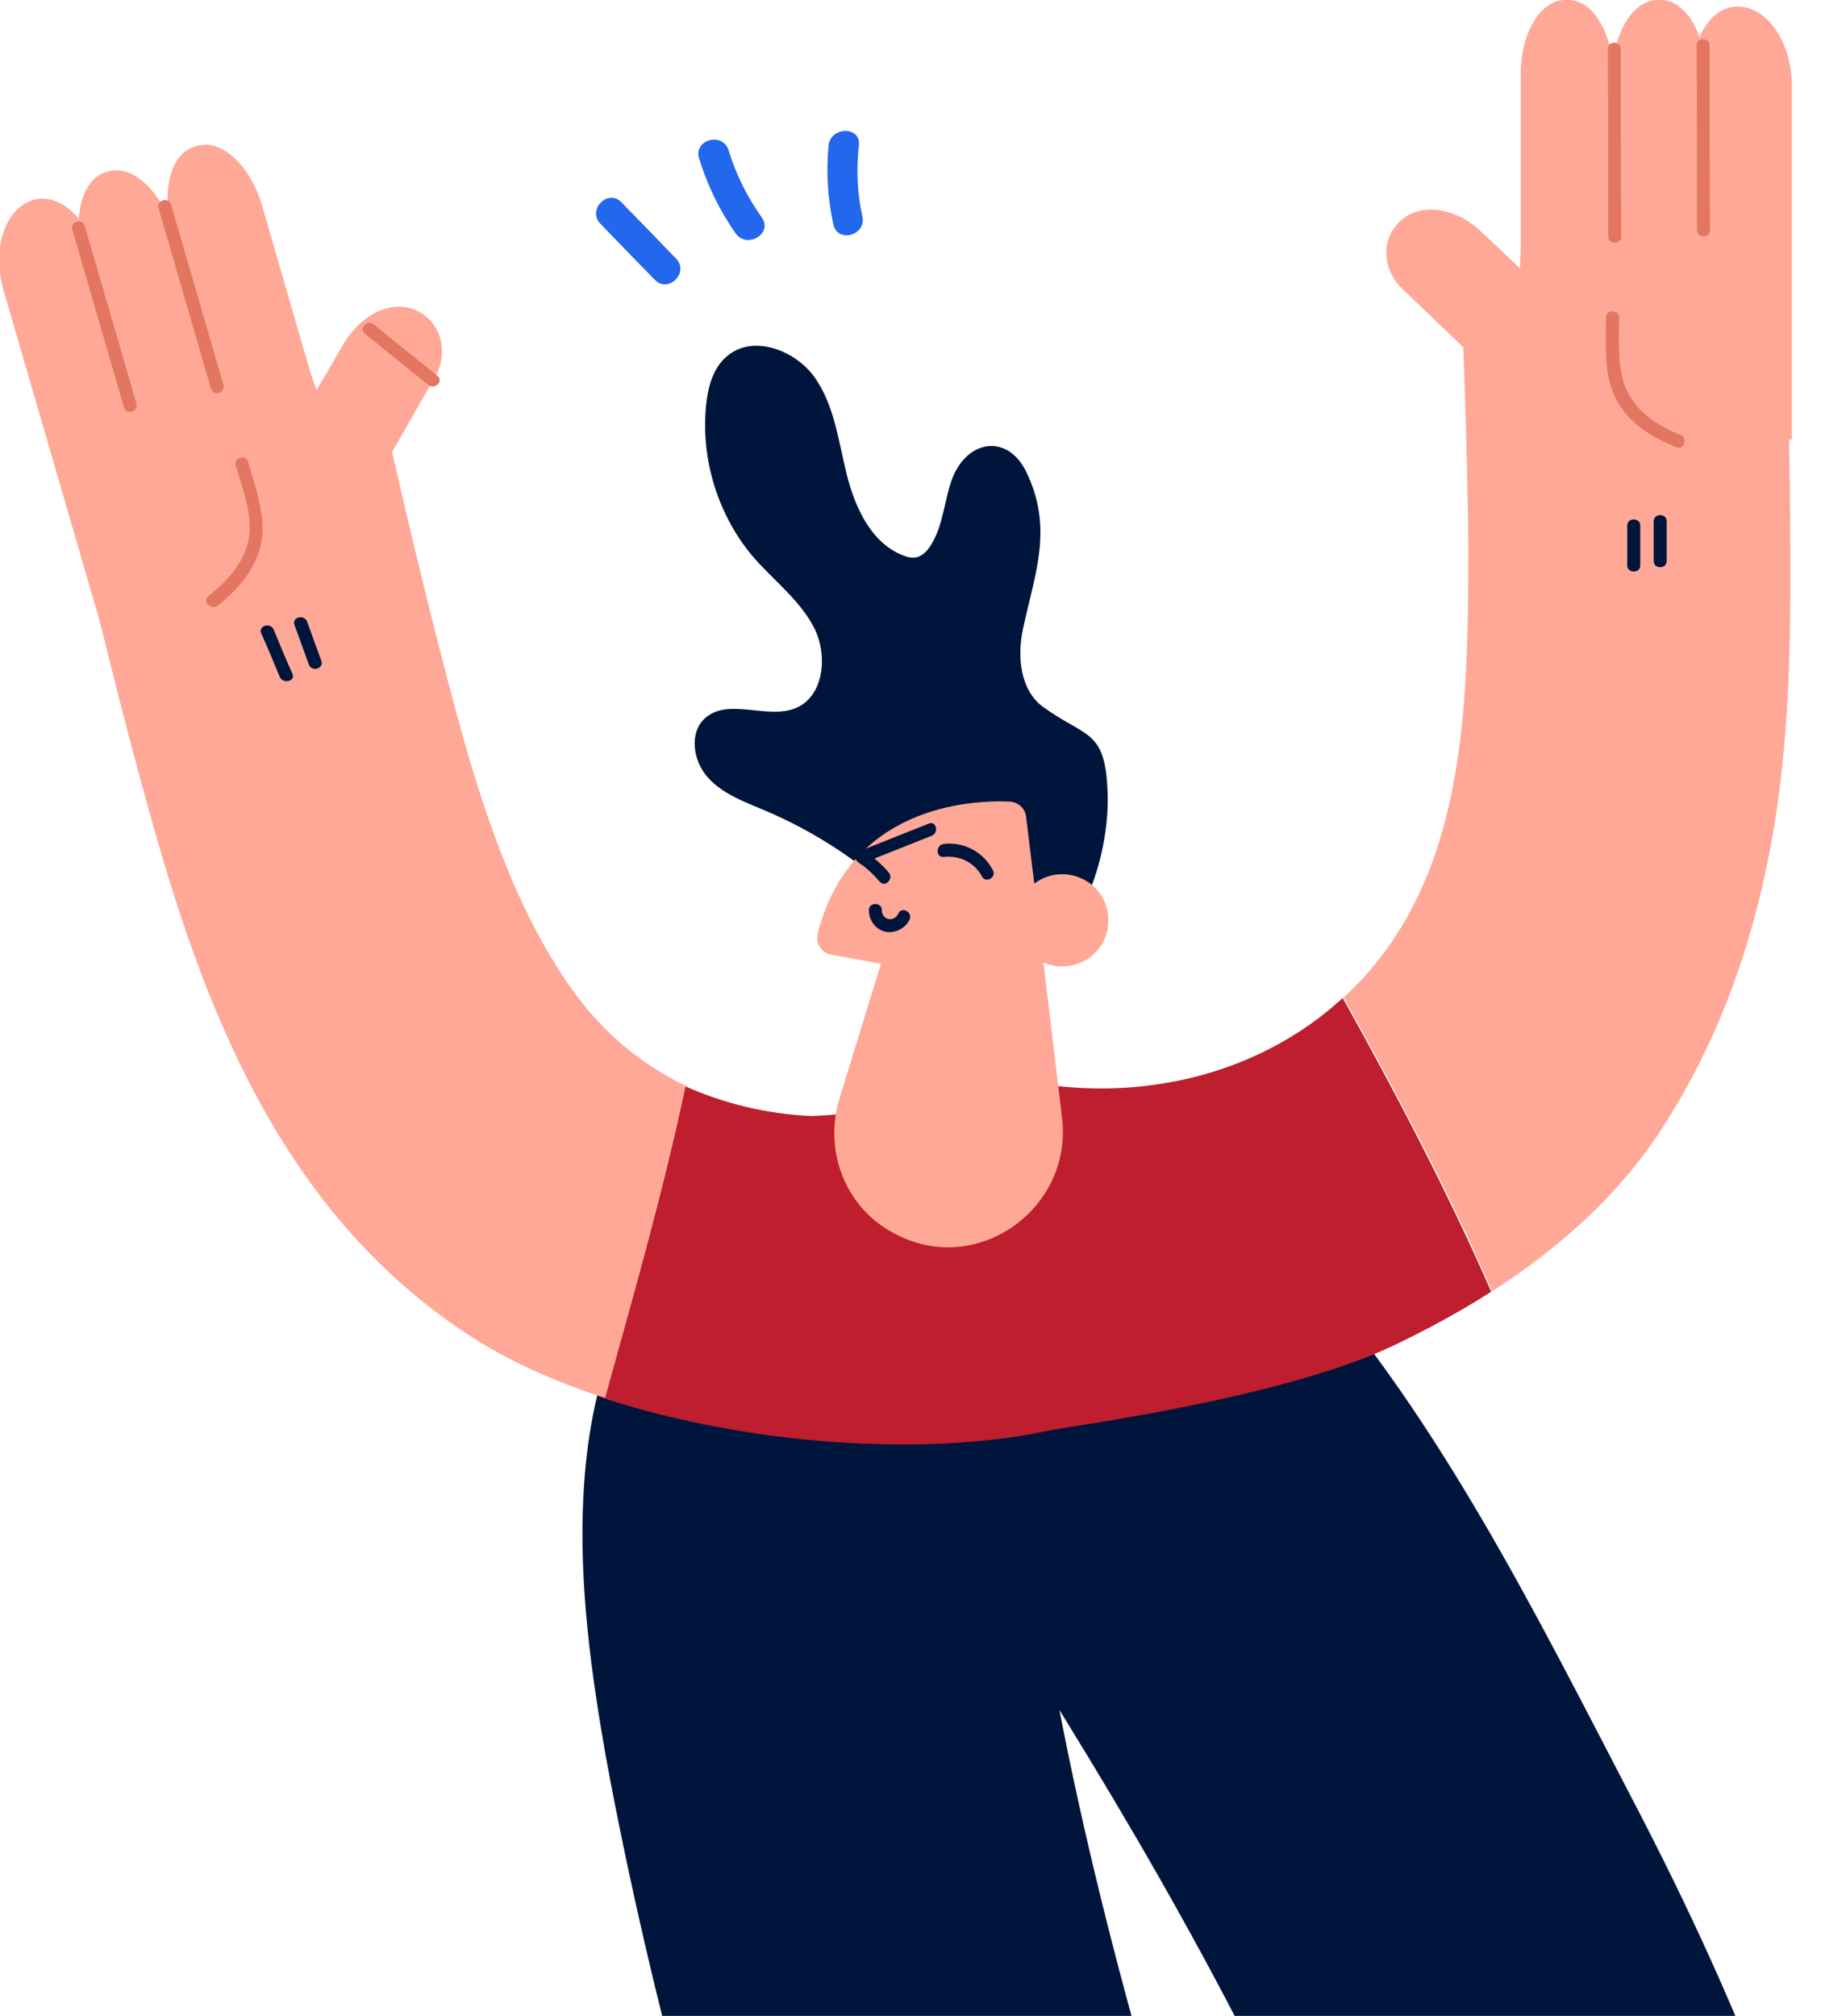
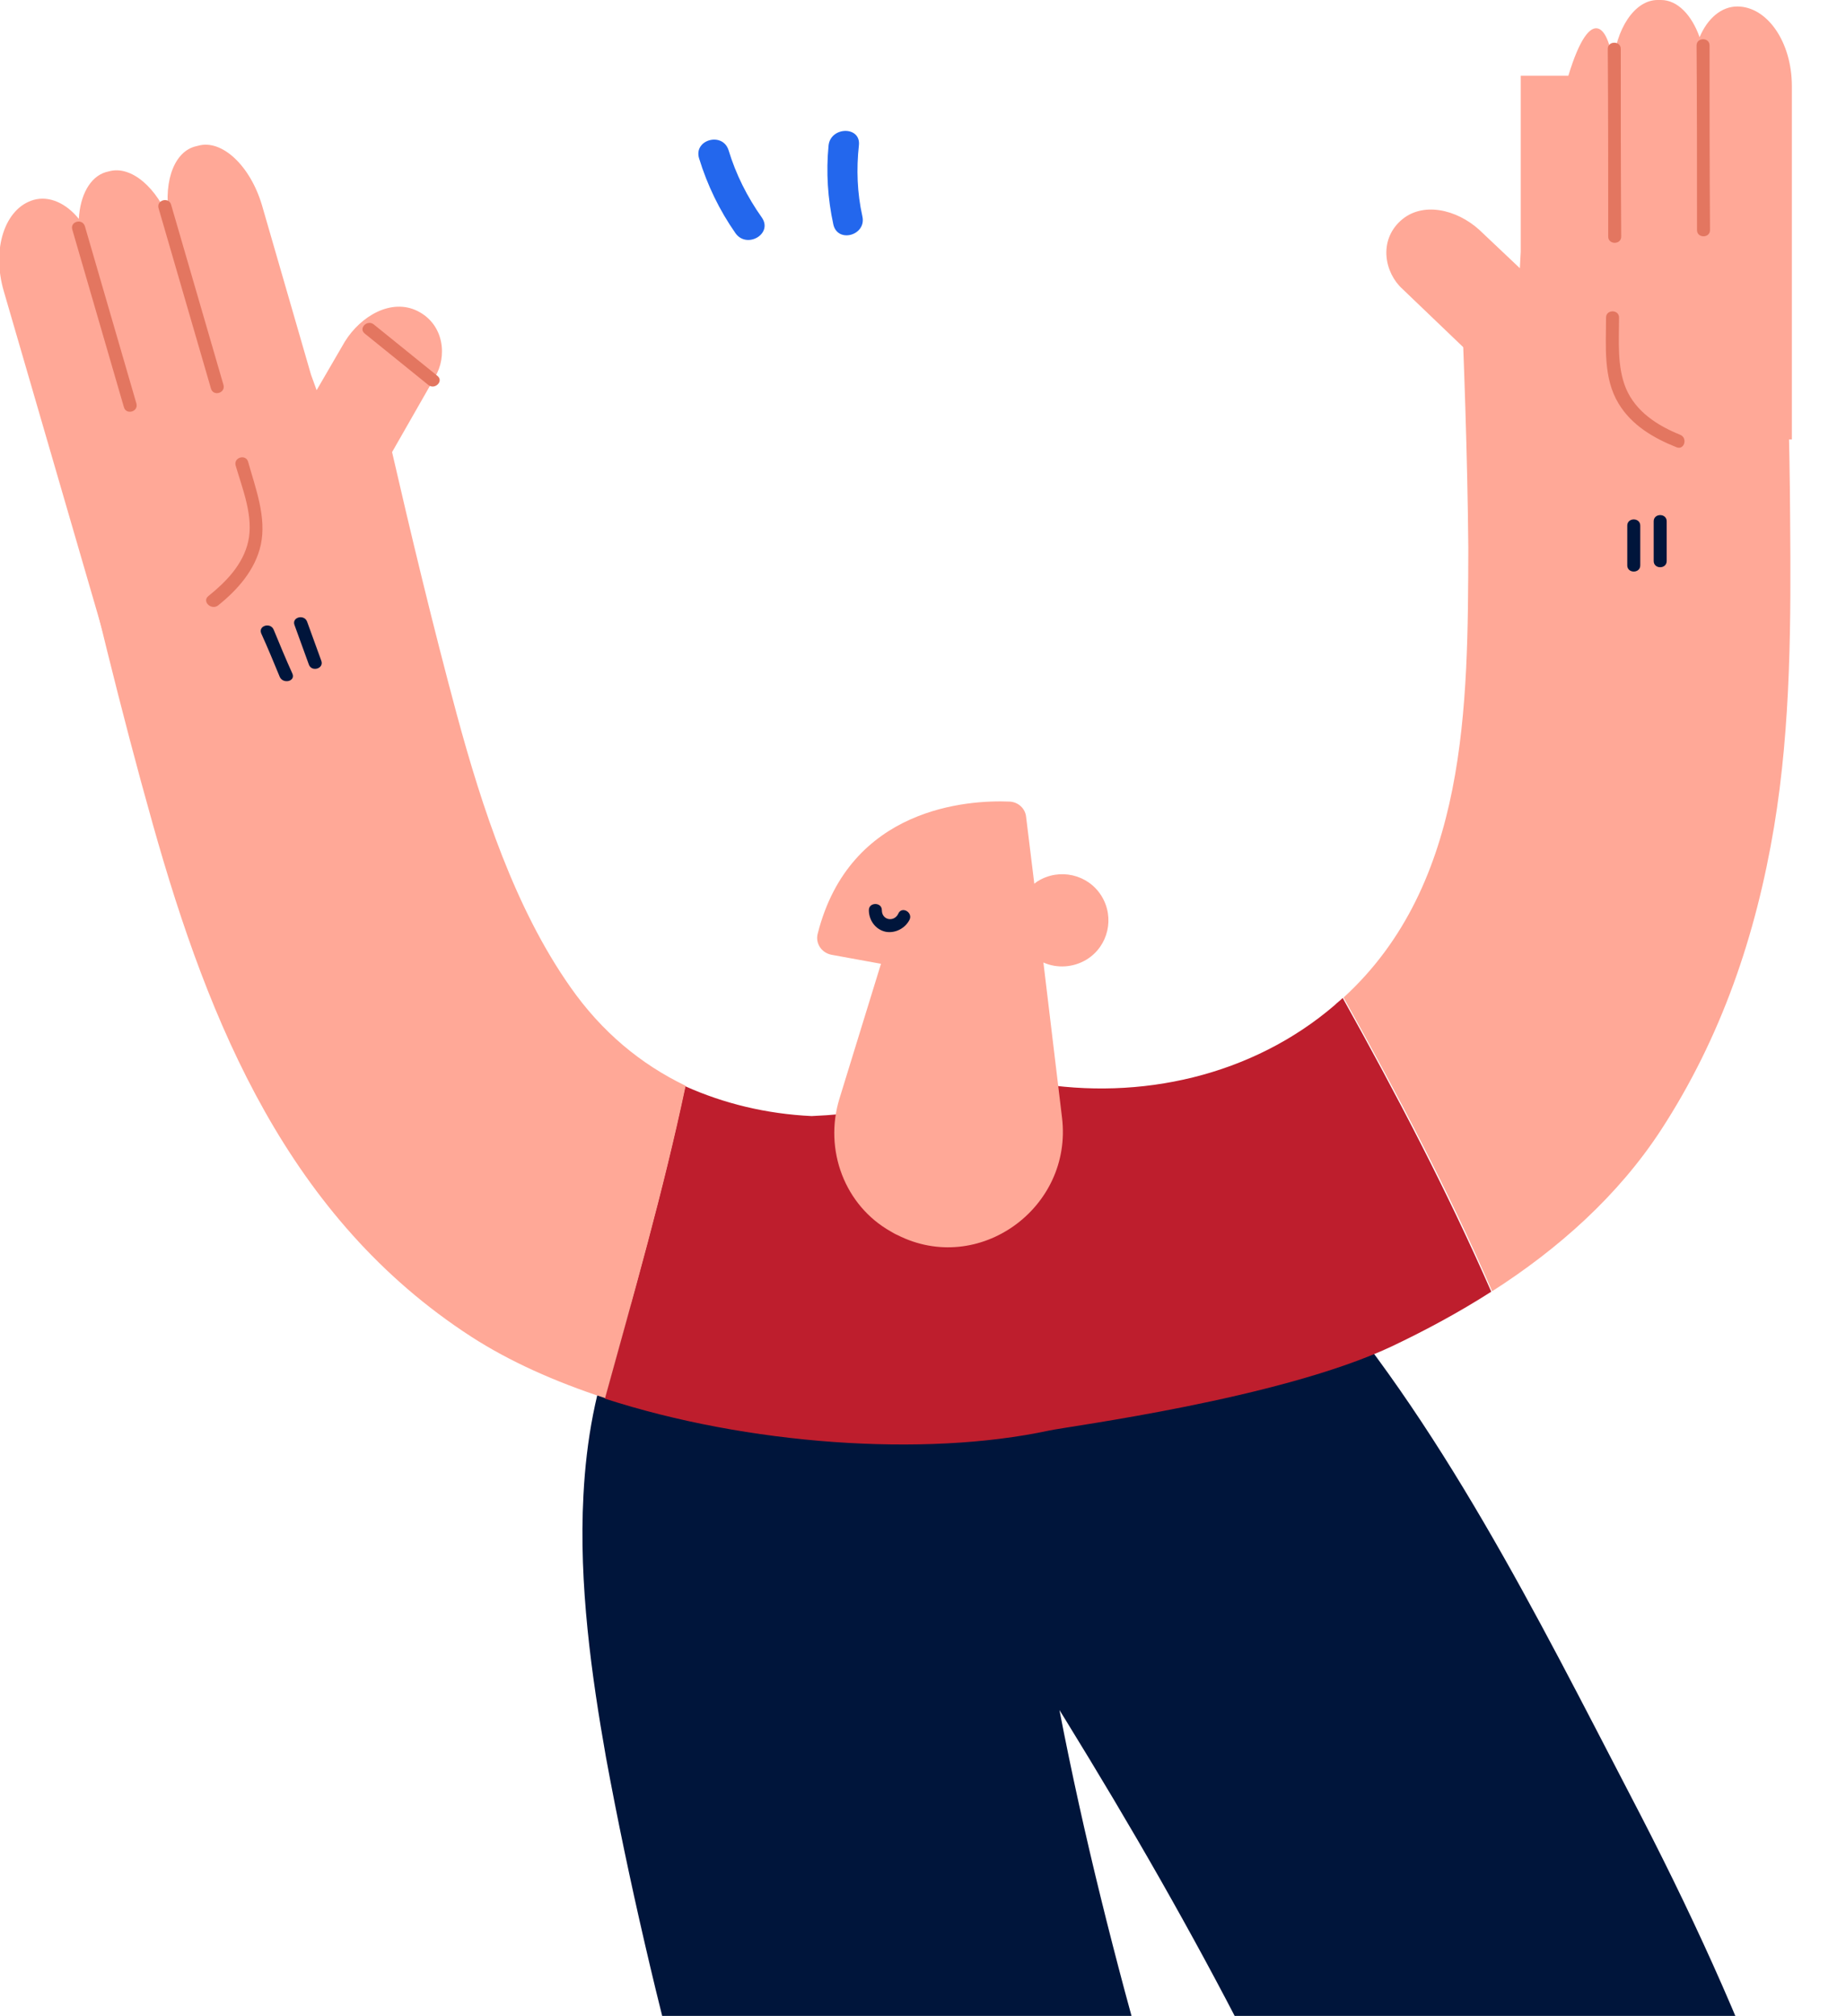
<svg xmlns="http://www.w3.org/2000/svg" width="261" height="285" viewBox="0 0 261 285" fill="none">
  <g clip-path="url(#clip0_87_39048)">
    <path d="M82.489 211.419C83.285 195.885 87.878 180.963 100.248 170.566C106.678 165.184 111.516 162.432 119.416 159.497C124.254 157.723 129.581 157.173 134.664 156.867C153.342 155.766 172.265 165.551 184.451 179.251C203.558 200.717 217.398 228.604 230.564 253.923C238.77 269.64 246.241 285.724 252.12 302.42C257.693 318.138 266.083 337.28 256.775 353.058C252.855 359.724 245.2 366.023 237.546 367.797C229.34 369.693 220.093 369.265 212.805 364.494C205.946 360.091 199.884 353.486 198.047 345.291C195.474 333.855 191.739 322.663 187.391 311.777C180.532 295.999 172.571 280.71 164.059 265.726C159.711 258.082 155.179 250.498 150.586 243.037C150.341 242.609 150.035 242.181 149.79 241.753C156.649 277.346 167.611 312.083 178.573 346.575C181.022 354.342 179.369 364.433 175.266 371.283C171.346 377.949 163.692 384.248 156.037 386.022C143.728 388.835 130.867 385.716 123.09 375.38C118.069 368.653 115.435 360.519 112.924 352.508C102.208 318.26 92.165 283.706 85.673 248.419C83.652 236.982 81.815 223.956 82.489 211.419Z" fill="#00153B" />
    <path d="M207.6 77.486C207.477 64.215 206.987 51.005 206.436 37.795C221.685 38.468 236.994 39.202 252.243 39.569C252.672 50.76 253.039 61.952 253.1 73.144C253.223 87.76 253.223 102.438 250.834 116.871C248.262 132.282 243.363 146.654 234.851 159.742C228.788 169.037 220.337 176.56 210.968 182.553C204.783 168.303 197.495 154.543 189.963 141.028C207.538 124.943 207.538 99.747 207.6 77.486Z" fill="#FFA897" />
    <path d="M114.762 157.785C120.457 157.54 126.091 156.684 131.664 155.4C132.398 155.155 133.133 154.849 133.807 154.543C135.338 153.809 136.991 153.32 138.706 153.014C141.033 152.525 143.421 152.464 145.687 152.953C145.871 153.014 146.055 153.014 146.238 153.076C161.242 155.644 177.041 152.097 188.677 142.129C189.044 141.762 189.473 141.456 189.84 141.089C197.373 154.605 204.599 168.365 210.845 182.614C206.252 185.55 201.476 188.118 196.699 190.381C180.9 197.781 151.137 201.634 148.32 202.246C130.684 206.037 105.637 204.264 85.489 197.72C89.531 183.042 93.757 168.426 96.88 153.565C102.33 156.011 108.331 157.479 114.762 157.785Z" fill="#BE1E2D" />
    <path d="M55.176 62.808C58.116 75.59 61.178 88.372 64.607 101.092C68.159 114.18 72.813 128.429 80.652 139.56C85.061 145.859 90.572 150.446 96.941 153.504C93.818 168.304 89.593 182.981 85.551 197.659C78.447 195.335 72.017 192.46 66.628 188.975C40.846 172.279 29.578 144.88 21.617 116.565C17.024 100.297 13.105 83.846 9.247 67.395C24.557 65.438 39.867 63.909 55.176 62.808Z" fill="#FFA897" />
-     <path d="M127.316 127.206C121.804 121.885 115.252 117.604 108.209 114.608C105.331 113.384 102.208 112.284 100.126 109.96C97.982 107.636 97.37 103.599 99.697 101.52C103.004 98.585 108.454 101.765 112.496 100.113C116.476 98.462 117.089 92.713 115.129 88.799C113.169 84.947 109.556 82.195 106.678 78.953C101.595 73.082 99.085 65.132 99.819 57.426C100.064 54.796 100.799 51.983 102.82 50.332C106.494 47.213 112.557 49.537 115.252 53.451C118.007 57.426 118.558 62.441 119.722 67.089C120.886 71.737 123.151 76.752 127.683 78.525C128.295 78.77 129.03 78.953 129.643 78.77C130.378 78.586 130.99 77.975 131.419 77.363C133.378 74.55 133.44 70.819 134.664 67.578C136.808 62.135 142.503 61.279 145.136 66.783C148.933 74.733 146.361 80.91 144.646 88.861C143.789 92.775 144.218 97.545 147.463 99.93C153.526 104.333 156.22 103.049 156.588 111.733C157.261 126.472 146.361 147.265 128.724 136.746C125.295 134.667 122.417 130.325 124.254 126.778L127.316 127.206Z" fill="#00153B" />
    <path d="M150.158 158.029L147.524 136.074C149.423 136.93 151.75 136.808 153.648 135.646C156.71 133.75 157.629 129.714 155.73 126.656C153.832 123.598 149.79 122.681 146.728 124.576C146.545 124.699 146.361 124.821 146.238 124.943L145.075 115.464C144.952 114.302 143.973 113.385 142.748 113.324C136.869 113.079 120.151 114.119 115.619 131.976C115.252 133.322 116.109 134.667 117.517 134.973L124.56 136.257L118.681 155.338C116.476 162.555 119.416 170.444 125.968 174.113C126.275 174.297 126.581 174.48 126.887 174.603C138.339 180.413 151.689 170.811 150.158 158.029Z" fill="#FFA897" />
-     <path d="M138.828 123.904C137.787 121.947 135.705 120.907 133.439 121.152C132.276 121.274 132.276 119.439 133.439 119.317C136.256 118.95 139.073 120.479 140.359 122.986C140.972 124.026 139.38 124.943 138.828 123.904Z" fill="#00153B" />
-     <path d="M131.725 118.155C128.479 119.439 125.295 120.724 122.049 122.008C122.11 121.457 122.172 120.907 122.294 120.357C123.519 121.213 124.682 122.191 125.662 123.353C126.397 124.271 125.111 125.555 124.376 124.638C123.458 123.598 122.539 122.681 121.375 121.947C120.702 121.457 120.824 120.54 121.62 120.295C124.866 119.011 128.05 117.727 131.296 116.443C132.337 115.953 132.827 117.727 131.725 118.155Z" fill="#00153B" />
    <path d="M55.299 64.153L61.484 53.329C63.26 50.454 62.831 45.868 59.034 43.972C55.36 42.137 51.012 44.645 48.746 48.314L44.766 55.163L43.97 52.962L37.05 29.05C35.396 23.423 31.354 19.631 27.986 20.61L27.496 20.732C24.373 21.65 22.965 26.297 24.067 31.435C22.23 26.542 18.555 23.362 15.432 24.218L14.942 24.34C12.738 25.013 11.329 27.582 11.146 30.945C9.37 28.744 6.981 27.643 4.777 28.255C0.674 29.416 -1.225 35.226 0.551 41.22L14.514 89.228L35.764 83.051C40.969 81.522 45.562 78.22 48.624 73.755L55.299 64.153Z" fill="#FFA897" />
    <path d="M24.189 28.927C26.639 37.428 29.15 45.929 31.599 54.429C31.905 55.591 30.13 56.081 29.823 54.919C27.374 46.418 24.863 37.917 22.413 29.416C22.107 28.254 23.883 27.826 24.189 28.927Z" fill="#E37660" />
    <path d="M12.003 31.985C14.453 40.364 16.841 48.681 19.29 57.059C19.596 58.221 17.821 58.711 17.514 57.549C15.065 49.17 12.677 40.853 10.227 32.474C9.86 31.312 11.636 30.823 12.003 31.985Z" fill="#E37660" />
    <path d="M52.849 45.868C55.85 48.314 58.851 50.699 61.851 53.145C62.77 53.879 61.484 55.163 60.565 54.429C57.565 51.983 54.564 49.598 51.563 47.152C50.645 46.418 51.931 45.134 52.849 45.868Z" fill="#E37660" />
    <path d="M29.456 84.274C31.967 82.256 34.355 79.81 35.09 76.569C35.886 73.022 34.294 69.169 33.314 65.805C33.008 64.643 34.784 64.154 35.09 65.316C36.131 69.046 37.723 73.144 36.866 77.058C36.07 80.605 33.559 83.418 30.803 85.62C29.823 86.293 28.537 85.008 29.456 84.274Z" fill="#E37660" />
-     <path d="M207.293 49.476L198.291 40.853C195.781 38.59 194.862 34.064 198.046 31.19C201.108 28.438 205.946 29.6 209.131 32.474L214.887 37.917L215.01 35.593V10.702C214.948 4.77 217.765 0 221.256 0H221.746C224.992 0 227.625 4.098 228.053 9.296C228.421 4.098 231.115 0 234.361 0H234.851C237.178 0 239.199 2.14 240.301 5.259C241.404 2.63 243.363 0.917 245.629 0.917C249.854 0.917 253.345 5.932 253.345 12.17V62.135H231.177C225.726 62.135 220.46 60.239 216.234 56.815L207.293 49.476Z" fill="#FFA897" />
+     <path d="M207.293 49.476L198.291 40.853C195.781 38.59 194.862 34.064 198.046 31.19C201.108 28.438 205.946 29.6 209.131 32.474L214.887 37.917L215.01 35.593V10.702H221.746C224.992 0 227.625 4.098 228.053 9.296C228.421 4.098 231.115 0 234.361 0H234.851C237.178 0 239.199 2.14 240.301 5.259C241.404 2.63 243.363 0.917 245.629 0.917C249.854 0.917 253.345 5.932 253.345 12.17V62.135H231.177C225.726 62.135 220.46 60.239 216.234 56.815L207.293 49.476Z" fill="#FFA897" />
    <path d="M229.156 6.911C229.156 15.778 229.156 24.646 229.217 33.453C229.217 34.615 227.38 34.615 227.38 33.453C227.38 24.585 227.38 15.717 227.319 6.911C227.319 5.749 229.156 5.749 229.156 6.911Z" fill="#E37660" />
    <path d="M241.71 6.421C241.71 15.106 241.71 23.851 241.771 32.535C241.771 33.697 239.934 33.697 239.934 32.535C239.934 23.851 239.934 15.106 239.873 6.421C239.873 5.259 241.71 5.259 241.71 6.421Z" fill="#E37660" />
    <path d="M237.056 63.236C233.81 61.952 230.687 60.117 228.85 57.059C226.645 53.451 227.074 48.925 227.074 44.889C227.074 43.727 228.911 43.727 228.911 44.889C228.911 48.191 228.605 51.8 229.891 54.919C231.299 58.221 234.361 60.178 237.546 61.462C238.648 61.891 238.158 63.664 237.056 63.236Z" fill="#E37660" />
    <path d="M128.602 130.019C127.989 131.242 126.581 131.976 125.233 131.732C123.764 131.426 122.845 130.08 122.845 128.674C122.845 127.512 124.682 127.512 124.682 128.674C124.682 130.141 126.458 130.386 127.009 129.163C127.499 128.062 129.092 128.98 128.602 130.019Z" fill="#00153B" />
    <path d="M103.984 32.964C101.718 29.722 100.003 26.175 98.84 22.384C98.043 19.754 102.146 18.592 103.004 21.221C104.045 24.646 105.637 27.826 107.719 30.762C109.311 33.086 105.576 35.226 103.984 32.964Z" fill="#2367ED" />
-     <path d="M92.593 39.568C90.021 36.938 87.449 34.309 84.877 31.618C82.979 29.661 85.979 26.603 87.878 28.621C90.45 31.251 93.022 33.881 95.594 36.572C97.492 38.529 94.492 41.525 92.593 39.568Z" fill="#2367ED" />
    <path d="M117.824 31.74C117.027 28.071 116.782 24.34 117.15 20.549C117.456 17.858 121.743 17.796 121.437 20.549C121.069 23.912 121.192 27.276 121.927 30.578C122.539 33.269 118.436 34.431 117.824 31.74Z" fill="#2367ED" />
    <path d="M235.647 73.694C235.647 75.59 235.647 77.424 235.647 79.32C235.647 80.482 233.81 80.482 233.81 79.32C233.81 77.424 233.81 75.59 233.81 73.694C233.81 72.532 235.647 72.532 235.647 73.694Z" fill="#00153B" />
    <path d="M231.911 74.306C231.911 76.201 231.911 78.036 231.911 79.932C231.911 81.094 230.074 81.094 230.074 79.932C230.074 78.036 230.074 76.201 230.074 74.306C230.074 73.144 231.911 73.144 231.911 74.306Z" fill="#00153B" />
    <path d="M43.663 93.937C42.99 92.102 42.316 90.206 41.642 88.371C41.214 87.271 42.99 86.781 43.418 87.882C44.092 89.717 44.766 91.613 45.439 93.448C45.807 94.548 44.031 95.038 43.663 93.937Z" fill="#00153B" />
    <path d="M39.56 95.71C38.703 93.631 37.846 91.552 36.927 89.534C36.498 88.433 38.274 87.944 38.703 89.044C39.56 91.124 40.418 93.203 41.336 95.221C41.826 96.322 40.05 96.75 39.56 95.71Z" fill="#00153B" />
  </g>
  <defs>
    <clipPath id="clip0_87_39048">
      <rect width="261" height="285" fill="white" transform="matrix(-1 0 0 1 261 0)" />
    </clipPath>
  </defs>
</svg>